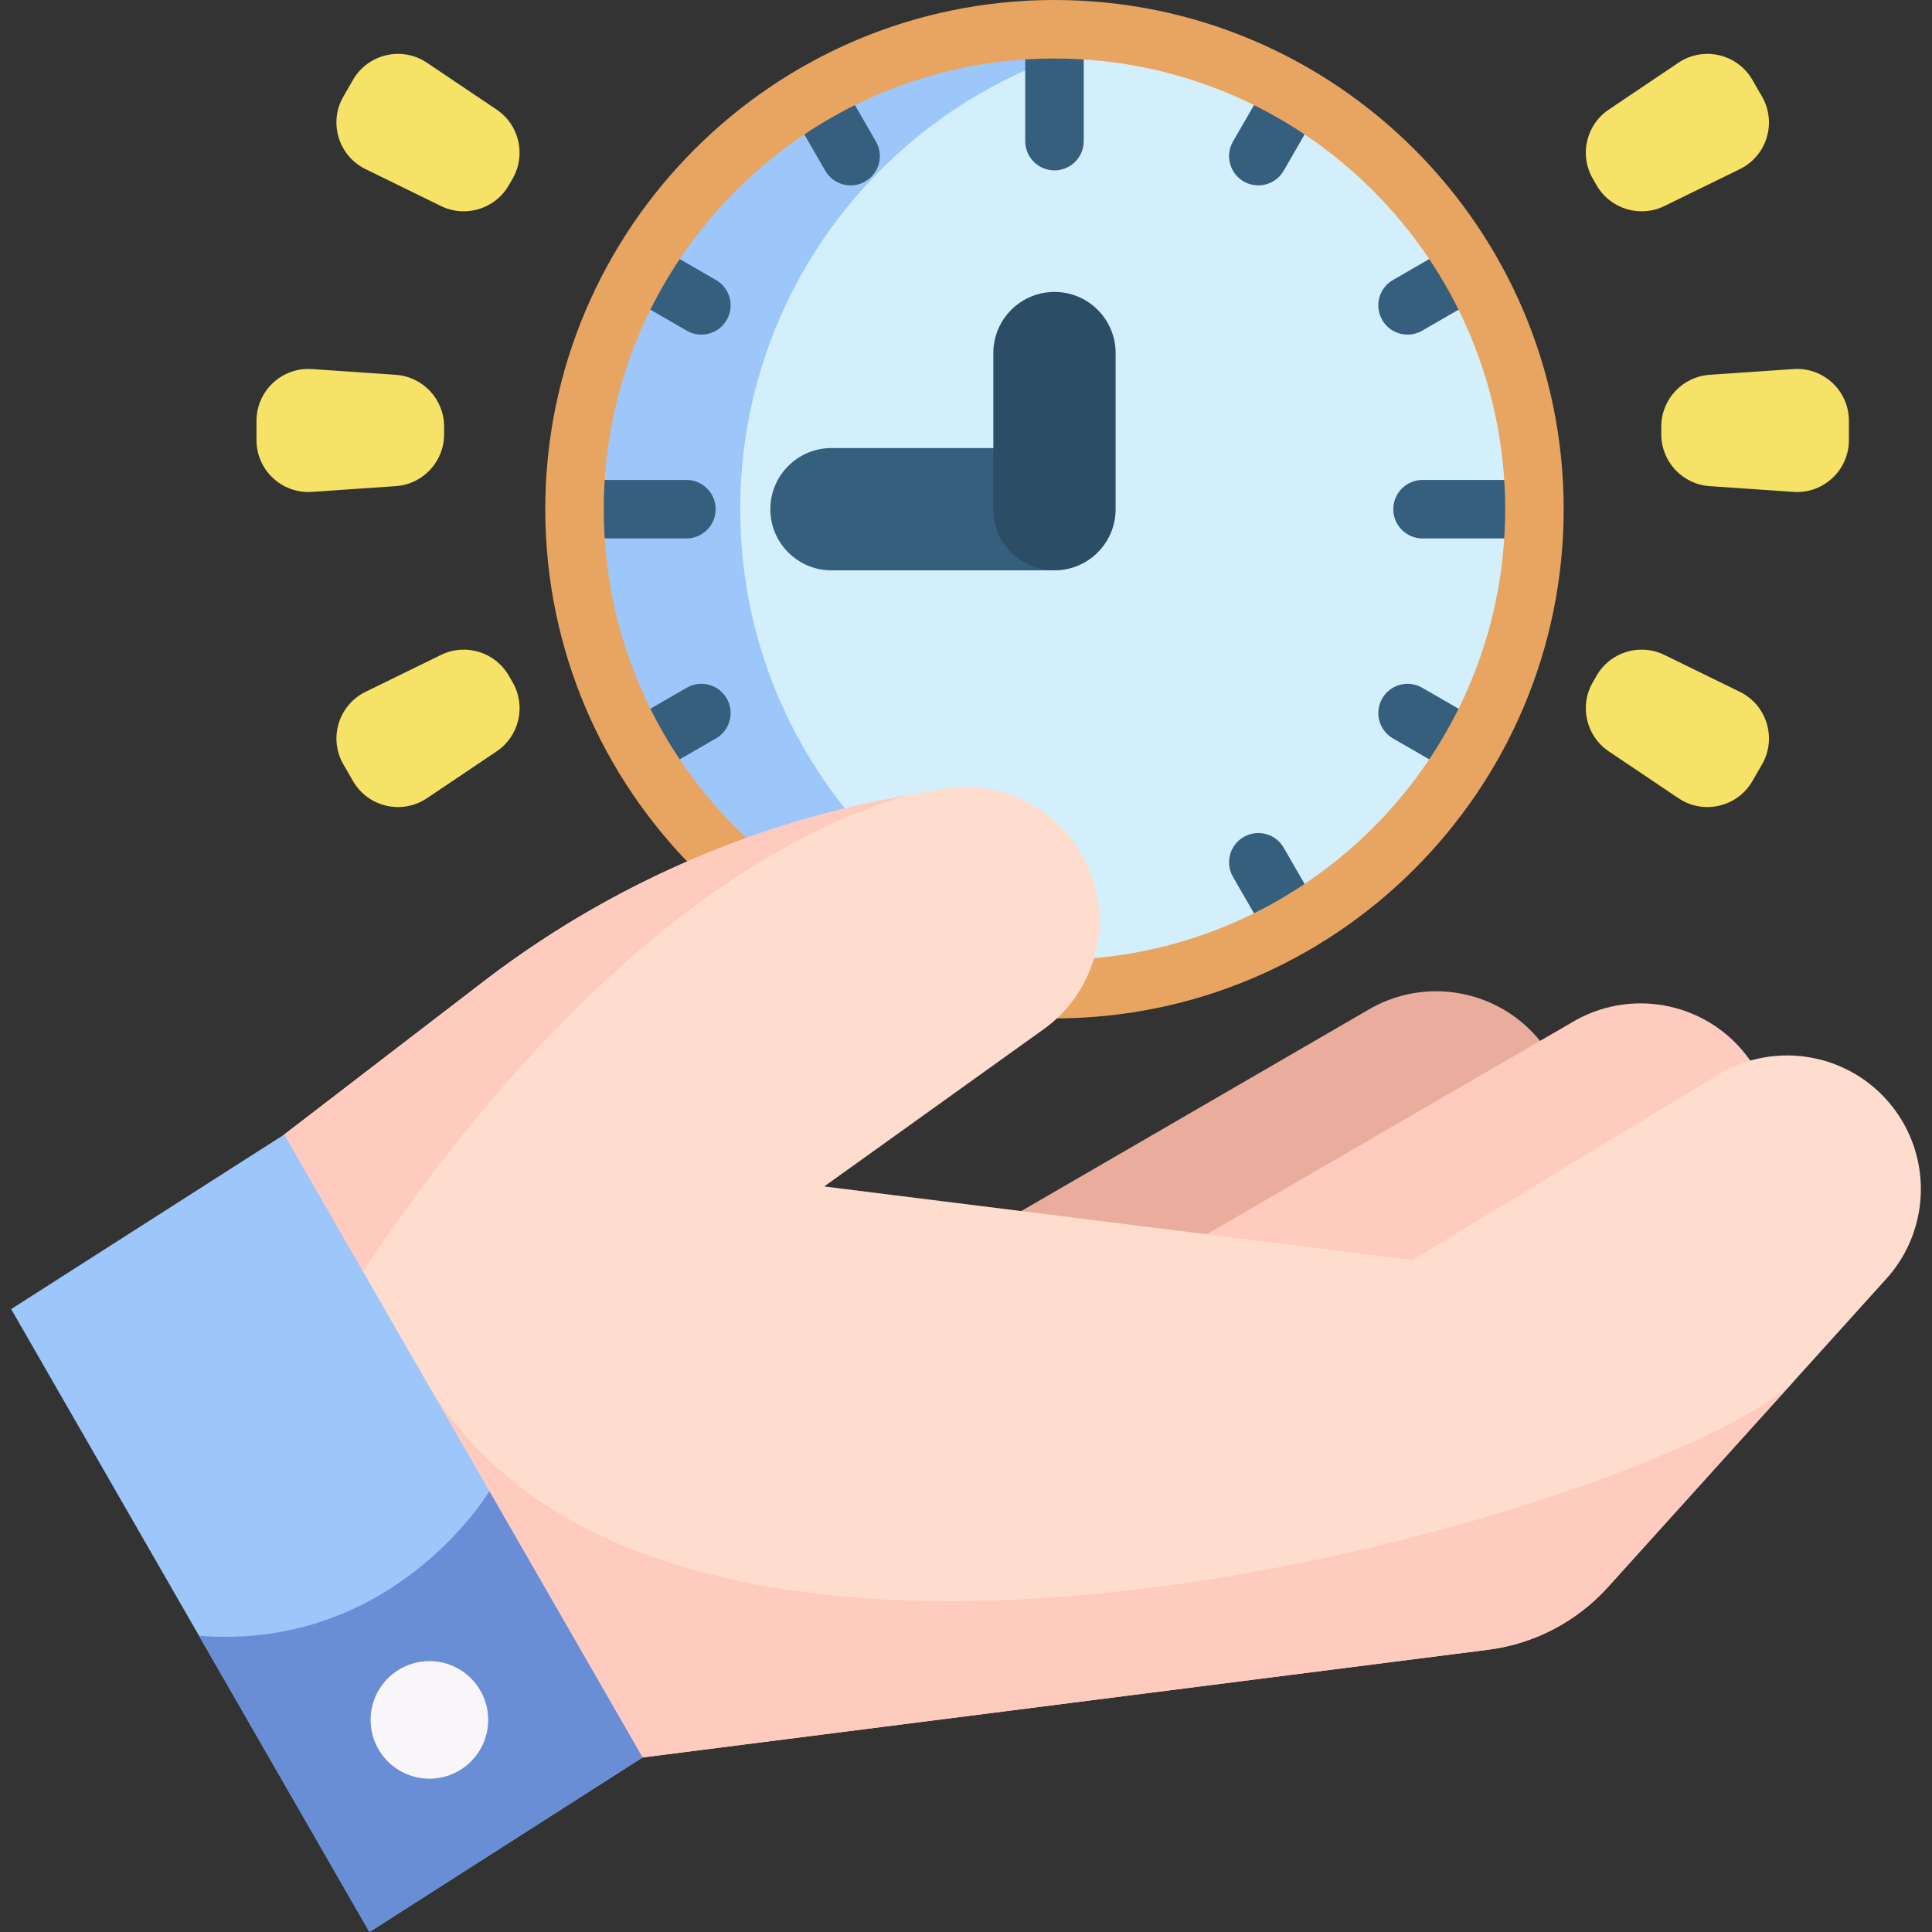
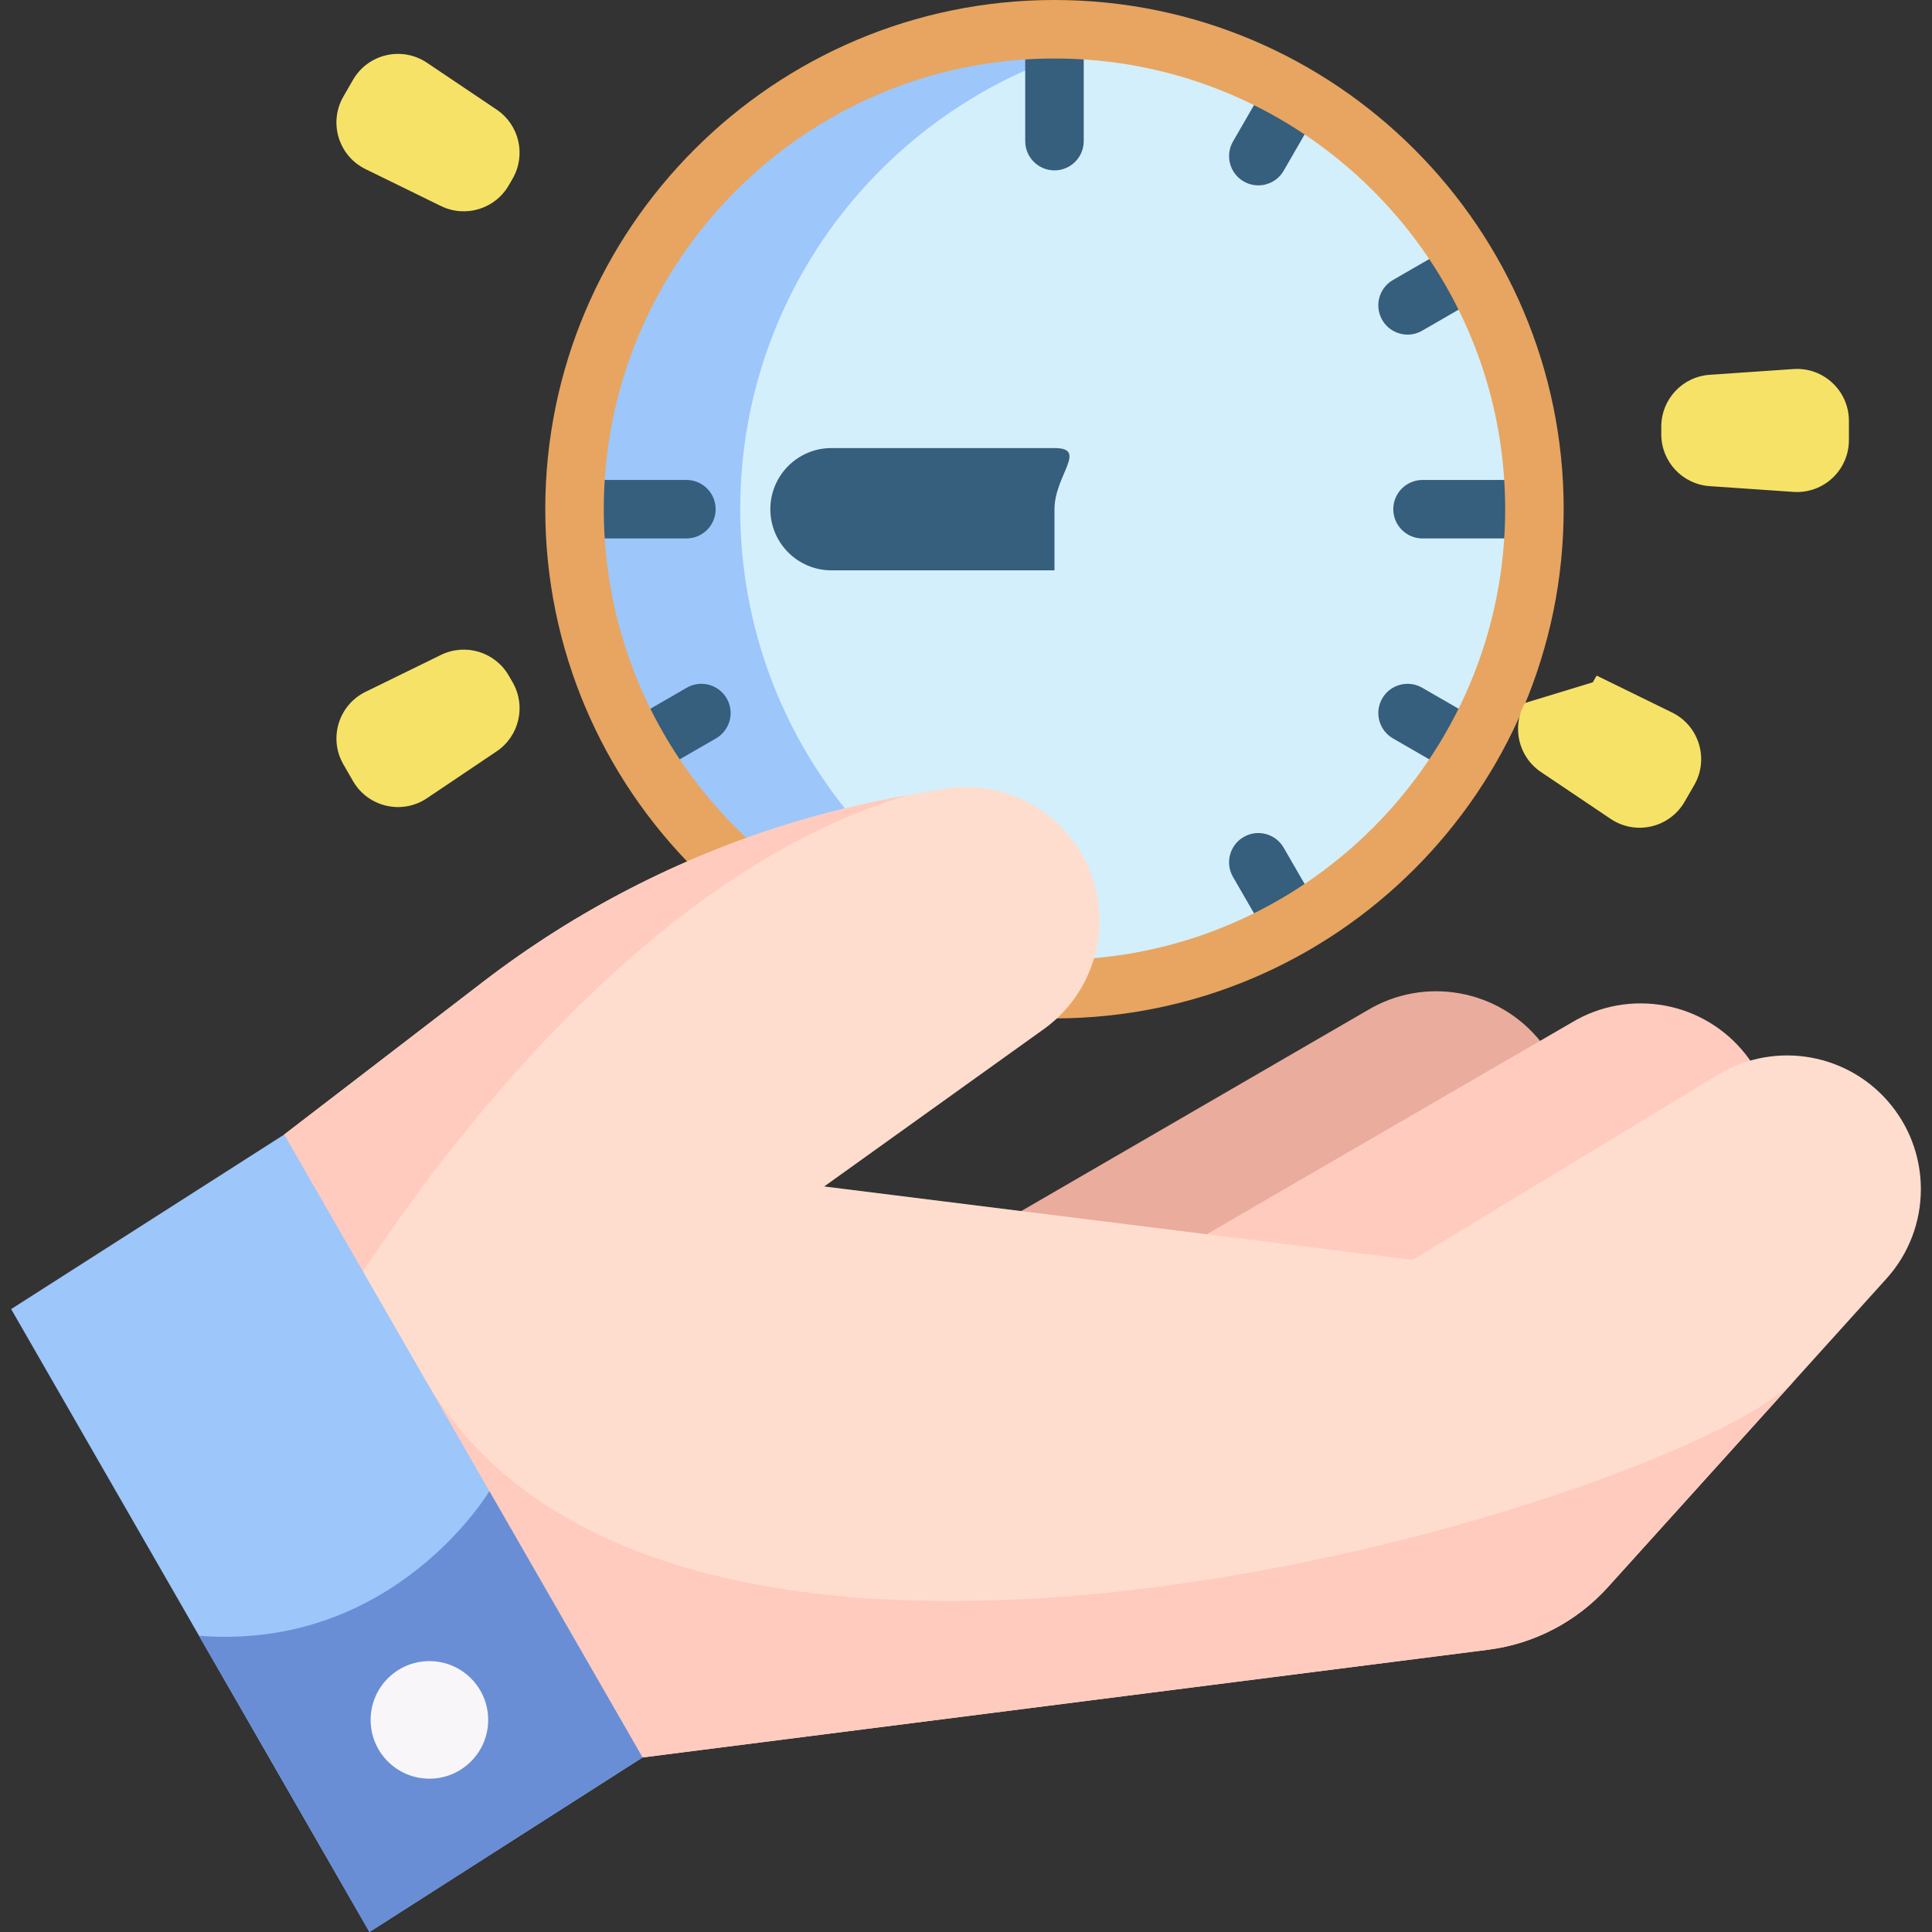
<svg xmlns="http://www.w3.org/2000/svg" id="Capa_1" enable-background="new 0 0 511.996 511.996" height="512" viewBox="0 0 511.996 511.996" width="512">
  <rect x="0" y="0" width="511.996" height="511.996" fill="#333333" stroke="none" />
  <g>
    <g>
      <circle cx="279.444" cy="134.942" fill="#d3effb" r="127.192" />
      <path d="m301.668 260.291c-7.043 1.221-14.291 1.847-21.68 1.847-70.247 0-127.196-56.949-127.196-127.196s56.949-127.195 127.196-127.195c7.389 0 14.637.626 21.68 1.847-59.909 10.284-105.505 62.491-105.505 125.349s45.596 115.064 105.505 125.348z" fill="#9dc6fb" />
      <path d="m279.444 151.146h-59.093c-8.949 0-16.203-7.255-16.203-16.203s7.255-16.203 16.203-16.203h59.093c8.949 0 0 7.255 0 16.203s0 10.861 0 16.203z" fill="#365e7d" />
-       <path d="m279.444 151.146c-8.949 0-16.203-7.255-16.203-16.203v-41.374c0-8.949 7.255-16.203 16.203-16.203s16.203 7.255 16.203 16.203v41.374c0 8.948-7.255 16.203-16.203 16.203z" fill="#2b4d66" />
      <g fill="#365e7d">
        <g>
          <path d="m279.444 45.152c-4.281 0-7.751-3.47-7.751-7.751v-25.64c0-4.281 3.47-7.751 7.751-7.751s7.751 3.47 7.751 7.751v25.641c0 4.28-3.47 7.75-7.751 7.75z" />
          <path d="m279.444 265.875c-4.281 0-7.751-3.47-7.751-7.751v-25.641c0-4.281 3.47-7.751 7.751-7.751s7.751 3.47 7.751 7.751v25.641c0 4.281-3.47 7.751-7.751 7.751z" />
        </g>
        <g>
          <path d="m402.626 142.693h-25.641c-4.281 0-7.751-3.47-7.751-7.751s3.47-7.751 7.751-7.751h25.641c4.281 0 7.751 3.47 7.751 7.751s-3.47 7.751-7.751 7.751z" />
          <path d="m181.903 142.693h-25.641c-4.281 0-7.751-3.47-7.751-7.751s3.47-7.751 7.751-7.751h25.641c4.281 0 7.751 3.47 7.751 7.751s-3.47 7.751-7.751 7.751z" />
        </g>
        <g>
          <path d="m373.022 88.671c-2.678 0-5.284-1.39-6.719-3.877-2.141-3.707-.87-8.447 2.837-10.588l13.108-7.567c3.705-2.14 8.448-.87 10.588 2.837 2.141 3.707.87 8.447-2.837 10.588l-13.108 7.567c-1.22.705-2.554 1.04-3.869 1.04z" />
          <path d="m172.773 204.286c-2.678 0-5.283-1.39-6.719-3.877-2.141-3.707-.87-8.447 2.837-10.588l13.107-7.567c3.706-2.14 8.446-.871 10.588 2.837 2.141 3.707.87 8.447-2.837 10.588l-13.107 7.567c-1.221.704-2.554 1.04-3.869 1.04z" />
        </g>
        <g>
          <path d="m333.46 49.123c-1.315 0-2.648-.335-3.868-1.04-3.707-2.141-4.977-6.881-2.837-10.588l7.568-13.107c2.141-3.707 6.881-4.977 10.588-2.837 3.707 2.141 4.977 6.881 2.837 10.588l-7.568 13.107c-1.437 2.487-4.041 3.877-6.72 3.877z" />
          <path d="m217.846 249.373c-1.315 0-2.647-.335-3.868-1.04-3.707-2.14-4.977-6.88-2.837-10.588l7.567-13.107c2.14-3.707 6.879-4.978 10.588-2.837 3.707 2.14 4.977 6.88 2.837 10.588l-7.567 13.107c-1.436 2.487-4.041 3.877-6.72 3.877z" />
        </g>
        <g>
-           <path d="m225.427 49.123c-2.678 0-5.284-1.39-6.719-3.877l-7.567-13.107c-2.141-3.707-.87-8.447 2.837-10.588 3.706-2.139 8.448-.87 10.588 2.837l7.567 13.107c2.141 3.707.87 8.447-2.837 10.588-1.221.705-2.554 1.04-3.869 1.04z" />
          <path d="m341.042 249.373c-2.678 0-5.283-1.39-6.719-3.876l-7.568-13.107c-2.141-3.707-.871-8.447 2.837-10.588 3.706-2.14 8.446-.871 10.588 2.837l7.568 13.107c2.141 3.707.871 8.447-2.837 10.588-1.22.704-2.554 1.039-3.869 1.039z" />
        </g>
        <g>
-           <path d="m185.865 88.671c-1.315 0-2.648-.335-3.868-1.04l-13.107-7.567c-3.707-2.14-4.977-6.881-2.837-10.588s6.882-4.978 10.588-2.837l13.107 7.567c3.707 2.14 4.977 6.881 2.837 10.588-1.436 2.487-4.041 3.877-6.72 3.877z" />
          <path d="m386.116 204.286c-1.315 0-2.647-.335-3.868-1.039l-13.108-7.567c-3.707-2.14-4.977-6.881-2.837-10.588 2.14-3.708 6.879-4.978 10.588-2.837l13.108 7.567c3.707 2.14 4.977 6.881 2.837 10.588-1.436 2.485-4.042 3.876-6.72 3.876z" />
        </g>
      </g>
      <path d="m279.444 269.885c-74.408 0-134.943-60.535-134.943-134.943.001-74.407 60.535-134.942 134.943-134.942s134.943 60.535 134.943 134.942c0 74.408-60.535 134.943-134.943 134.943zm0-254.384c-65.86 0-119.441 53.581-119.441 119.441s53.581 119.441 119.441 119.441 119.441-53.581 119.441-119.441c0-65.859-53.581-119.441-119.441-119.441z" fill="#e7a561" />
    </g>
    <g>
      <path d="m231.388 343.71 130.829-75.881c15.316-9.287 35.155-5.68 46.222 8.404 10.655 13.561 9.995 32.825-1.562 45.625l-145.398 62.408z" fill="#eaac9d" />
      <path d="m285.582 346.921 130.829-75.881c15.316-9.287 35.155-5.68 46.222 8.404 10.655 13.561 9.995 32.825-1.562 45.625l-145.398 62.408z" fill="#ffcbbe" />
      <path d="m509.044 315.123c0 8.523-3.055 17.016-9.124 23.736l-24.184 26.781-49.632 54.968c-8.269 9.154-19.521 15.03-31.73 16.588l-224.096 28.543s-78.575-90.33-78.616-90.401l-16.34-74.685 52.707-40.467c24.561-18.869 52.259-33.095 81.728-42.086 1.252-.387 2.495-.764 3.747-1.11 8.941-2.576 18.044-4.684 27.26-6.293l9.134-1.589c18.859-3.279 36.923 9.042 40.742 27.799.489 2.352.723 4.725.723 7.077 0 11.273-5.397 22.046-14.786 28.767l-58.155 41.669 155.901 19.48 80.934-49.072c15.305-9.277 35.152-5.672 46.21 8.411 5.072 6.446 7.577 14.175 7.577 21.884z" fill="#ffddce" />
      <g fill="#ffcbbe">
        <path d="m240.764 210.697c-68.552 20.04-123.275 93.856-144.557 126.279l-20.885-10.284v-26.039l52.707-40.467c24.561-18.869 52.259-33.095 81.728-42.086 1.252-.387 2.495-.764 3.747-1.11 8.941-2.577 18.045-4.685 27.26-6.293z" />
        <path d="m475.731 365.641-49.63 54.971c-8.262 9.147-19.514 15.029-31.73 16.583l-224.093 28.543-32.583-29.215-24.67-70.32c67.728 114.573 335.57 29.496 362.706-.562z" />
        <path d="m108.697 358.668c.964 1.633 1.918 3.295 2.872 5.006z" />
      </g>
      <path d="m170.278 465.735-72.37 46.261-45.161-78.5-49.795-86.575 72.37-46.262 54.367 94.508z" fill="#9dc6fb" />
      <path d="m170.278 465.735-72.37 46.261-45.161-78.5c51.801 4.063 76.942-38.329 76.942-38.329z" fill="#698ed5" />
      <circle cx="113.796" cy="455.788" fill="#f9f6f9" r="15.577" />
    </g>
    <g fill="#f6e266">
      <path d="m135.85 47.343-1.026 1.776c-3.617 6.265-11.468 8.66-17.966 5.48l-19.987-9.781c-7.159-3.503-9.854-12.338-5.868-19.24l2.548-4.414c3.985-6.903 12.983-8.986 19.597-4.538l18.464 12.419c6.004 4.037 7.855 12.033 4.238 18.298z" />
-       <path d="m422.099 180.816 1.026-1.776c3.617-6.265 11.468-8.66 17.966-5.48l19.987 9.781c7.159 3.504 9.854 12.338 5.868 19.24l-2.548 4.414c-3.985 6.903-12.983 8.986-19.597 4.538l-18.464-12.419c-6.003-4.037-7.855-12.033-4.238-18.298z" />
-       <path d="m117.693 113.054v2.051c0 7.234-5.602 13.233-12.819 13.728l-22.2 1.523c-7.952.545-14.702-5.758-14.702-13.728v-5.097c0-7.97 6.75-14.274 14.702-13.728l22.2 1.523c7.218.495 12.819 6.494 12.819 13.728z" />
+       <path d="m422.099 180.816 1.026-1.776l19.987 9.781c7.159 3.504 9.854 12.338 5.868 19.24l-2.548 4.414c-3.985 6.903-12.983 8.986-19.597 4.538l-18.464-12.419c-6.003-4.037-7.855-12.033-4.238-18.298z" />
      <path d="m440.256 115.105v-2.051c0-7.234 5.602-13.233 12.819-13.728l22.2-1.523c7.952-.545 14.702 5.758 14.702 13.728v5.097c0 7.97-6.75 14.274-14.702 13.728l-22.2-1.523c-7.217-.495-12.819-6.493-12.819-13.728z" />
      <path d="m134.825 179.04 1.026 1.776c3.617 6.265 1.766 14.261-4.237 18.298l-18.464 12.419c-6.614 4.448-15.611 2.365-19.597-4.538l-2.548-4.414c-3.985-6.903-1.291-15.737 5.868-19.24l19.987-9.781c6.497-3.18 14.348-.785 17.965 5.48z" />
-       <path d="m423.125 49.119-1.026-1.776c-3.617-6.265-1.766-14.261 4.237-18.298l18.464-12.419c6.614-4.448 15.611-2.365 19.597 4.538l2.548 4.414c3.985 6.903 1.291 15.737-5.868 19.24l-19.987 9.781c-6.497 3.18-14.348.786-17.965-5.48z" />
    </g>
  </g>
</svg>